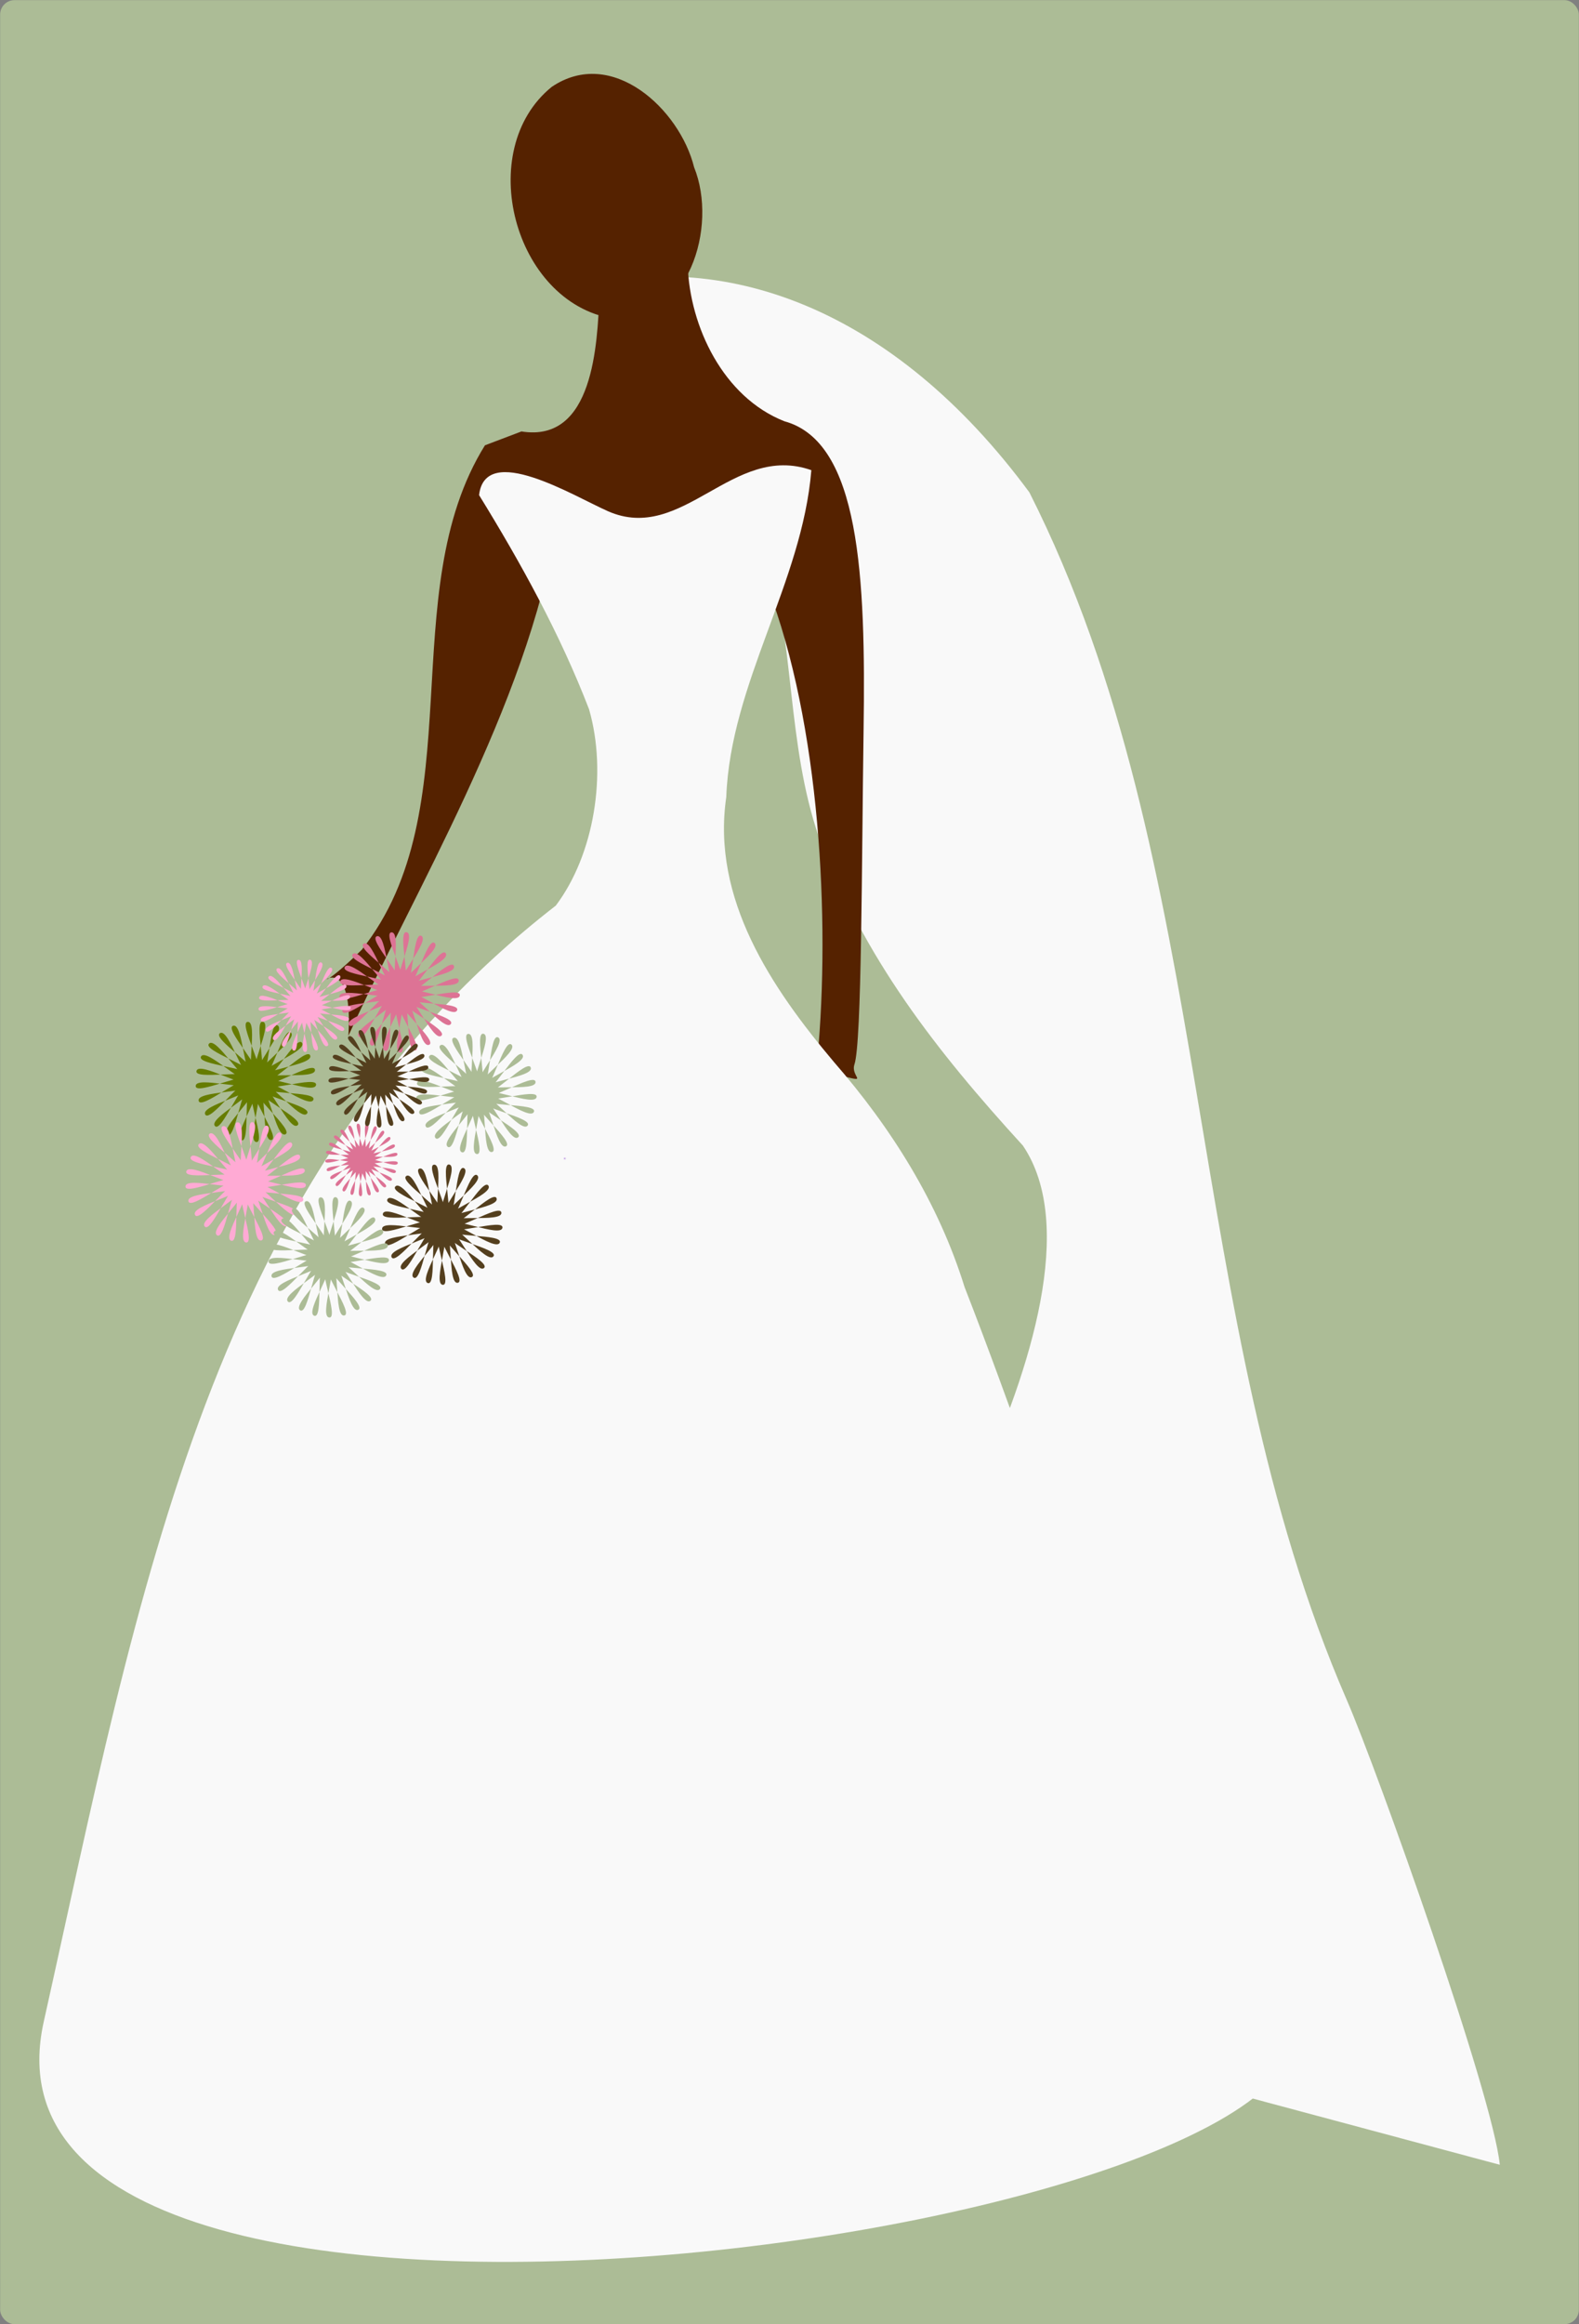
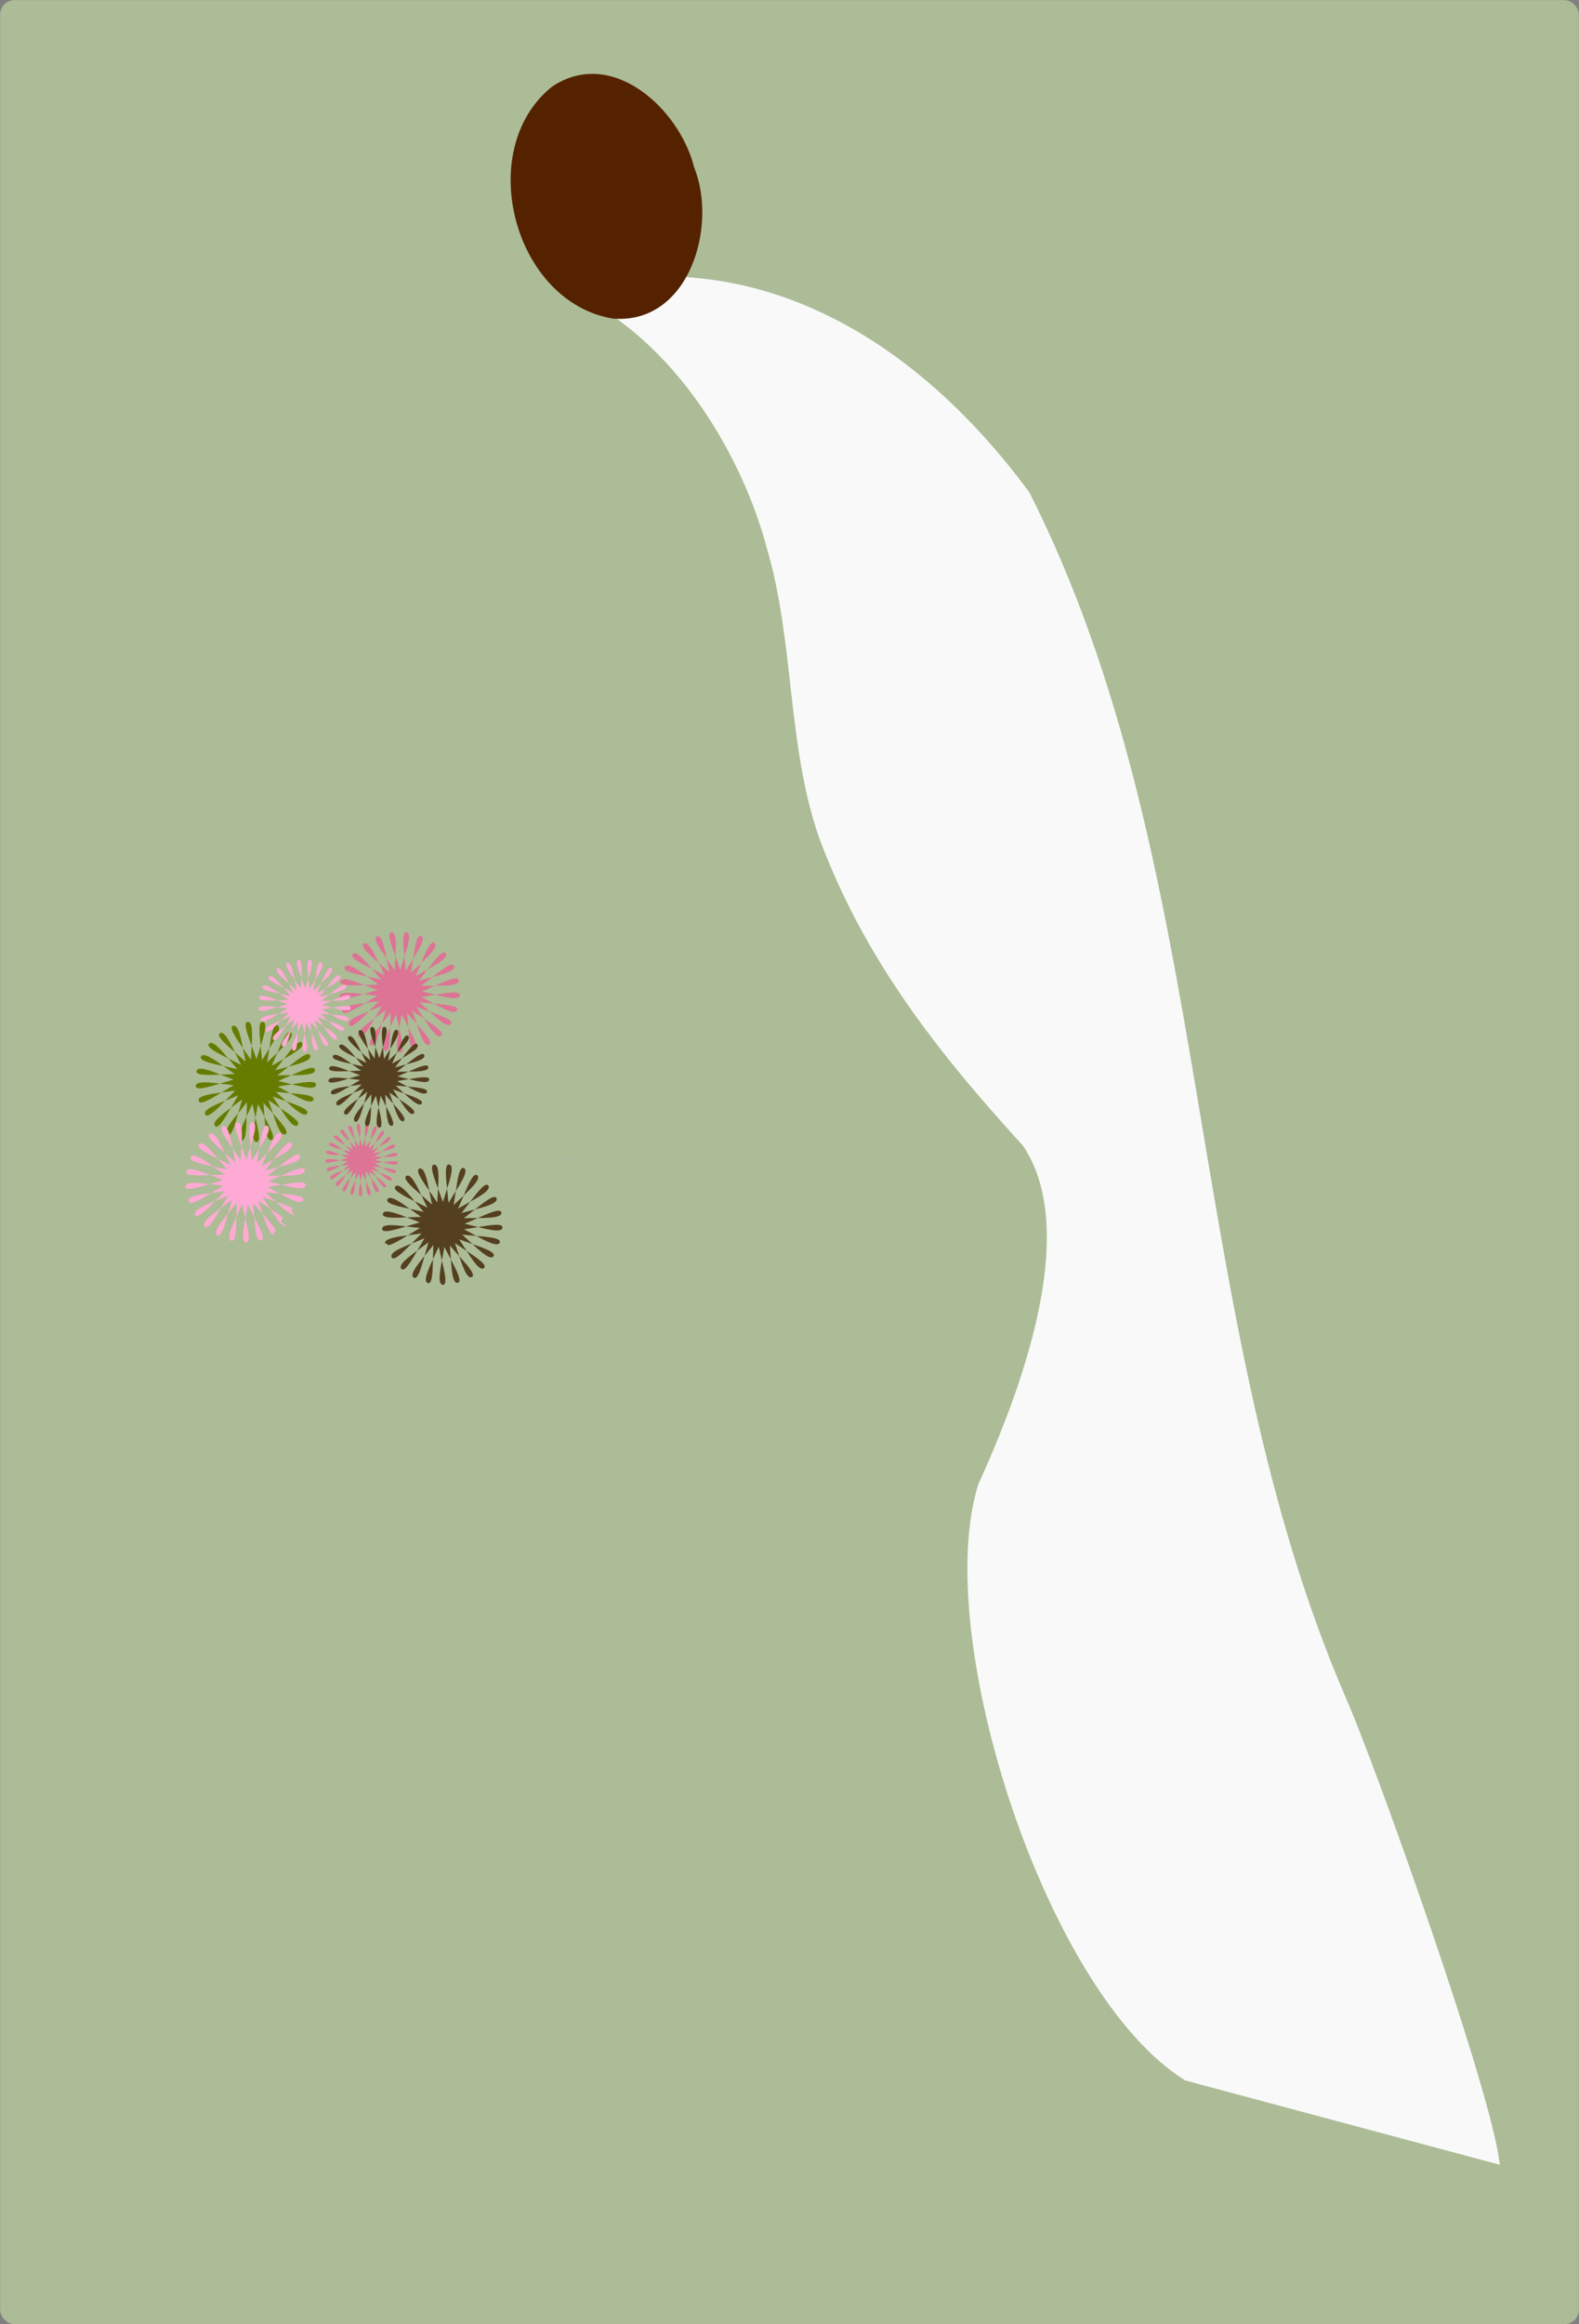
<svg xmlns="http://www.w3.org/2000/svg" width="705.682" height="1038.05">
  <rect width="100%" height="100%" fill="#808080" stroke="none" />
  <title>nikkibride green</title>
  <g>
    <title>Layer 1</title>
    <rect id="rect4441" fill="#acbc96" x="0.062" y="0.062" width="705.557" height="1037.93" ry="6.412" />
    <path id="path3777" fill="#f9f9f9" d="m670.283,966.81c-3.018,-30.94 -54.53,-175.74 -68.376,-207.566c-74.323,-170.989 -57.432,-372.423 -141.858,-539.342c-60.701,-82.274 -137.135,-110.112 -206.571,-90.34c49.953,22.237 79.175,77.019 89.247,115.285c12.335,41.76 8.966,87.711 23.203,128.872c19.87,53.764 52.287,95.327 91.224,137.917c23.937,35.416 3.454,100.042 -19.917,151.234c-21.291,67.257 30.113,227.795 92.467,266.278l140.581,37.662z" />
-     <path id="path3769" fill="#552200" d="m350.561,188.141c33.76,9.177 36.384,69.524 35.387,137.986c-0.86,59.012 -0.773,139.302 -4.078,149.231c-1.818,5.46 6.484,8.302 -5.032,5.246c-10.149,-2.693 -7.151,-6.894 -10.976,-14.058c5.076,-63.047 -0.406,-150.922 -25.157,-210.169l-92.126,-21.105c-12.654,79.311 -64.466,164.629 -92.872,227.332c3.02,-50.14 -27.102,-6.055 6.002,-38.466c49.837,-62.82 13.98,-159.309 55.026,-225.259l16.307,-6.189c32.381,5.222 33.847,-39.426 34.877,-60.655l39.426,-13.648c0.875,27.472 15.925,59.013 43.216,69.754l0,0z" />
    <path id="path3809" fill="#552200" d="m310.211,74.72c10.728,26.434 -2.36,70.41 -36.352,67.556c-44.21,-7.347 -62.154,-75.206 -27.282,-103.476c26.918,-18.232 57.239,10.028 63.634,35.92z" />
-     <path id="path3757" fill="#f9f9f9" d="m573.7,894.518c68.788,95.979 -596.806,199.442 -554.139,8.348c42.667,-191.091 73.856,-378.268 228.832,-498.411c17.126,-22.701 23.139,-59.022 14.864,-87.693c-12.897,-33.465 -30.396,-65.217 -49.151,-95.646c2.782,-23.827 42.306,0.447 57.543,7.172c33.549,14.809 55.735,-30.706 90.952,-18.305c-4.074,50.194 -36.137,95.127 -38.021,146.011c-6.663,45.441 20.238,85.237 48.049,118.222c25.744,29.564 46.772,62.972 58.444,100.572c42.425,108.608 73.839,223.752 142.627,319.73z" />
    <path id="path4459" fill="#dd7395" d="m165.145,533.846c2.797,-0.245 -6.428,-13.437 -3.633,-13.703c2.778,-0.264 -3.173,13.633 -0.419,14.089c2.77,0.459 -2.885,-14.614 -0.111,-14.176c2.757,0.435 -6.463,12.415 -3.909,13.542c2.569,1.133 0.84,-14.872 3.417,-13.759c2.563,1.107 -9.347,10.418 -7.154,12.144c2.207,1.736 4.512,-14.196 6.731,-12.477c2.207,1.709 -11.644,7.766 -9.949,9.984c1.705,2.23 7.901,-12.628 9.623,-10.411c1.712,2.205 -13.21,4.626 -12.12,7.196c1.097,2.584 10.793,-10.266 11.909,-7.69c1.11,2.561 -13.946,1.195 -13.528,3.956c0.42,2.776 13.007,-7.26 13.448,-4.487c0.438,2.756 -13.805,-2.31 -14.087,0.467c-0.284,2.793 14.404,-3.797 14.141,-1.001c-0.261,2.779 -12.797,-5.671 -13.761,-3.051c-0.969,2.635 14.896,-0.095 13.946,2.547c-0.944,2.627 -10.985,-8.675 -12.569,-6.377c-1.594,2.311 14.451,3.612 12.874,5.935c-1.568,2.309 -8.482,-11.134 -10.589,-9.303c-2.119,1.842 13.099,7.092 10.994,8.95c-2.093,1.847 -5.447,-12.894 -7.943,-11.644c-2.51,1.257 10.924,10.127 8.423,11.403c-2.486,1.269 -2.069,-13.843 -4.797,-13.253c-2.744,0.593 8.062,12.526 5.322,13.14c-2.724,0.611 1.439,-13.923 -1.351,-14.03c-2.806,-0.107 4.694,14.137 1.888,14.051c-2.79,-0.086 4.855,-13.127 2.18,-13.925c-2.69,-0.802 1.031,14.86 -1.666,14.078c-2.681,-0.777 7.968,-11.508 5.575,-12.945c-2.406,-1.446 -2.697,14.65 -5.114,13.222c-2.404,-1.419 10.579,-9.165 8.619,-11.152c-1.972,-1.999 -6.256,13.519 -8.242,11.535c-1.975,-1.972 12.526,-6.245 11.122,-8.658c-1.412,-2.427 -9.421,11.538 -10.852,9.122c-1.422,-2.402 13.686,-2.934 12.926,-5.62c-0.764,-2.701 -11.994,8.833 -12.78,6.137c-0.78,-2.68 13.986,0.561 13.917,-2.229c-0.068,-2.807 -13.814,5.573 -13.904,2.766c-0.09,-2.79 13.406,4.022 14.034,1.302c0.632,-2.736 -14.766,1.962 -14.155,-0.778c0.607,-2.725 11.985,7.229 13.27,4.751c1.292,-2.492 -14.79,-1.772 -13.517,-4.274c1.266,-2.488 9.811,9.983 11.671,7.902c1.871,-2.093 -13.884,-5.394 -12.029,-7.502c1.845,-2.095 7.02,12.109 9.339,10.556c2.333,-1.562 -12.107,-8.678 -9.786,-10.257c2.308,-1.571 3.788,13.474 6.421,12.547c2.648,-0.933 -9.568,-12.416 -6.927,-13.369c2.625,-0.948 0.318,14.993 3.098,14.75z" />
    <path id="path4461" fill="#dd7395" d="m191.732,466.635c4.334,-1.712 -16.582,-18.338 -12.262,-20.083c4.296,-1.735 1.401,23.19 5.997,22.612c4.624,-0.58 -11.501,-21.885 -6.882,-22.501c4.593,-0.612 -4.41,22.809 0.186,23.394c4.623,0.587 -5.698,-24.059 -1.071,-23.506c4.601,0.549 -9.944,20.996 -5.638,22.704c4.332,1.719 0.465,-24.719 4.809,-23.033c4.32,1.676 -14.853,17.863 -11.107,20.589c3.768,2.742 6.598,-23.827 10.386,-21.114c3.767,2.698 -18.829,13.608 -15.879,17.18c2.968,3.593 12.316,-21.438 15.311,-17.867c2.977,3.549 -21.622,8.497 -19.652,12.691c1.981,4.218 17.26,-17.702 19.273,-13.499c2.001,4.179 -23.056,2.854 -22.191,7.405c0.869,4.578 21.12,-12.852 22.024,-8.281c0.9,4.545 -23.041,-2.97 -23.335,1.654c-0.297,4.65 23.653,-7.197 23.392,-2.544c-0.259,4.626 -21.579,-8.607 -23.014,-4.202c-1.443,4.431 24.7,-1.088 23.29,3.354c-1.402,4.416 -18.76,-13.703 -21.246,-9.793c-2.5,3.933 24.195,5.089 21.725,9.04c-2.456,3.929 -14.764,-17.938 -18.144,-14.769c-3.399,3.188 22.169,10.946 18.794,14.159c-3.355,3.195 -9.839,-21.046 -13.9,-18.817c-4.086,2.242 18.75,16.115 14.682,18.388c-4.045,2.259 -4.296,-22.831 -8.784,-21.683c-4.515,1.156 14.154,20.272 9.648,21.462c-4.48,1.182 1.517,-23.183 -3.116,-23.186c-4.66,-0.004 8.668,23.155 4.008,23.186c-4.633,0.032 7.234,-22.077 2.748,-23.232c-4.513,-1.163 2.637,24.583 -1.884,23.455c-4.495,-1.122 12.497,-19.584 8.439,-21.82c-4.082,-2.248 -3.559,24.467 -7.658,22.25c-4.075,-2.205 16.975,-15.861 13.6,-19.035c-3.394,-3.193 -9.532,22.812 -12.95,19.646c-3.399,-3.149 20.386,-11.141 17.907,-15.055c-2.494,-3.936 -14.906,19.725 -17.43,15.808c-2.509,-3.895 22.517,-5.721 21.088,-10.128c-1.436,-4.433 -19.343,15.398 -20.813,10.977c-1.461,-4.397 23.232,0.058 22.945,-4.566c-0.289,-4.651 -22.565,10.104 -22.889,5.456c-0.323,-4.622 22.487,5.834 23.359,1.283c0.877,-4.576 -24.369,4.176 -23.527,-0.407c0.837,-4.557 20.33,11.243 22.306,7.052c1.987,-4.215 -24.642,-2.016 -22.686,-6.246c1.944,-4.205 16.895,15.946 19.851,12.379c2.973,-3.589 -23.366,-8.081 -20.42,-11.692c2.929,-3.59 12.399,19.647 16.149,16.927c3.772,-2.737 -20.622,-13.638 -16.871,-16.403c3.729,-2.749 7.123,22.113 11.432,20.411z" />
    <path id="path4463" fill="#667c00" d="m127.486,506.616c4.334,-1.712 -16.582,-18.338 -12.262,-20.083c4.296,-1.735 1.401,23.189 5.997,22.612c4.624,-0.58 -11.501,-21.885 -6.882,-22.501c4.593,-0.612 -4.41,22.809 0.186,23.394c4.623,0.587 -5.698,-24.059 -1.071,-23.506c4.601,0.549 -9.944,20.996 -5.638,22.704c4.332,1.719 0.465,-24.719 4.809,-23.033c4.32,1.676 -14.853,17.863 -11.107,20.589c3.768,2.742 6.598,-23.827 10.386,-21.114c3.767,2.698 -18.829,13.608 -15.879,17.18c2.968,3.593 12.316,-21.438 15.311,-17.867c2.977,3.549 -21.622,8.497 -19.652,12.691c1.981,4.218 17.26,-17.702 19.273,-13.499c2.001,4.179 -23.056,2.854 -22.191,7.405c0.869,4.578 21.12,-12.852 22.024,-8.281c0.9,4.545 -23.041,-2.97 -23.335,1.654c-0.297,4.65 23.653,-7.197 23.392,-2.544c-0.259,4.626 -21.579,-8.607 -23.014,-4.202c-1.443,4.431 24.7,-1.088 23.29,3.354c-1.402,4.416 -18.76,-13.703 -21.246,-9.793c-2.5,3.933 24.195,5.089 21.725,9.04c-2.456,3.929 -14.764,-17.938 -18.144,-14.769c-3.399,3.188 22.169,10.946 18.794,14.159c-3.355,3.195 -9.839,-21.046 -13.9,-18.817c-4.086,2.242 18.75,16.115 14.682,18.388c-4.045,2.259 -4.296,-22.831 -8.784,-21.683c-4.515,1.156 14.154,20.272 9.648,21.462c-4.48,1.182 1.517,-23.183 -3.116,-23.186c-4.66,-0.004 8.668,23.155 4.008,23.186c-4.633,0.032 7.235,-22.077 2.748,-23.232c-4.513,-1.163 2.637,24.583 -1.884,23.455c-4.495,-1.122 12.497,-19.585 8.439,-21.82c-4.082,-2.248 -3.559,24.467 -7.658,22.25c-4.075,-2.205 16.975,-15.861 13.6,-19.035c-3.394,-3.193 -9.532,22.812 -12.95,19.646c-3.399,-3.149 20.386,-11.141 17.907,-15.055c-2.494,-3.936 -14.906,19.725 -17.43,15.808c-2.509,-3.895 22.517,-5.721 21.088,-10.128c-1.436,-4.433 -19.343,15.398 -20.813,10.977c-1.461,-4.397 23.232,0.058 22.945,-4.566c-0.289,-4.651 -22.565,10.104 -22.889,5.456c-0.323,-4.622 22.487,5.834 23.359,1.283c0.877,-4.576 -24.369,4.176 -23.527,-0.407c0.837,-4.557 20.33,11.243 22.306,7.052c1.987,-4.215 -24.642,-2.016 -22.686,-6.246c1.944,-4.205 16.895,15.946 19.851,12.379c2.973,-3.589 -23.366,-8.081 -20.42,-11.692c2.929,-3.59 12.399,19.647 16.149,16.927c3.772,-2.737 -20.622,-13.638 -16.871,-16.403c3.729,-2.749 7.123,22.113 11.432,20.411z" />
    <path id="path4465" fill="#acbc96" d="m226.056,511.985c4.334,-1.712 -16.583,-18.338 -12.262,-20.083c4.296,-1.735 1.401,23.189 5.997,22.612c4.624,-0.58 -11.501,-21.885 -6.882,-22.501c4.593,-0.612 -4.41,22.809 0.186,23.394c4.622,0.587 -5.698,-24.059 -1.071,-23.506c4.601,0.549 -9.944,20.996 -5.638,22.704c4.332,1.719 0.465,-24.719 4.809,-23.033c4.32,1.676 -14.853,17.863 -11.107,20.589c3.768,2.742 6.598,-23.827 10.386,-21.114c3.767,2.698 -18.829,13.608 -15.879,17.18c2.968,3.593 12.316,-21.438 15.311,-17.867c2.977,3.549 -21.622,8.497 -19.652,12.691c1.981,4.218 17.26,-17.702 19.273,-13.499c2.001,4.179 -23.056,2.854 -22.191,7.405c0.869,4.578 21.12,-12.852 22.024,-8.281c0.9,4.545 -23.041,-2.97 -23.335,1.654c-0.297,4.65 23.653,-7.197 23.392,-2.544c-0.259,4.626 -21.579,-8.607 -23.014,-4.201c-1.443,4.43 24.7,-1.089 23.29,3.353c-1.402,4.416 -18.76,-13.703 -21.246,-9.793c-2.5,3.933 24.195,5.089 21.725,9.04c-2.456,3.929 -14.764,-17.938 -18.144,-14.769c-3.399,3.188 22.169,10.946 18.794,14.159c-3.355,3.195 -9.839,-21.046 -13.9,-18.817c-4.086,2.242 18.75,16.115 14.682,18.388c-4.045,2.259 -4.296,-22.831 -8.784,-21.683c-4.515,1.156 14.154,20.272 9.648,21.462c-4.48,1.182 1.517,-23.183 -3.116,-23.186c-4.66,-0.004 8.668,23.155 4.008,23.186c-4.633,0.032 7.234,-22.077 2.748,-23.232c-4.513,-1.163 2.637,24.583 -1.884,23.455c-4.495,-1.122 12.497,-19.585 8.439,-21.82c-4.082,-2.247 -3.559,24.467 -7.658,22.25c-4.075,-2.204 16.975,-15.861 13.6,-19.035c-3.394,-3.193 -9.532,22.812 -12.95,19.646c-3.399,-3.149 20.386,-11.141 17.907,-15.055c-2.494,-3.936 -14.906,19.725 -17.43,15.808c-2.509,-3.895 22.517,-5.721 21.088,-10.128c-1.436,-4.433 -19.343,15.398 -20.813,10.977c-1.461,-4.397 23.232,0.058 22.945,-4.566c-0.289,-4.651 -22.565,10.104 -22.889,5.456c-0.323,-4.622 22.487,5.834 23.359,1.283c0.877,-4.576 -24.369,4.176 -23.527,-0.407c0.837,-4.557 20.33,11.243 22.306,7.052c1.987,-4.215 -24.642,-2.016 -22.686,-6.246c1.944,-4.205 16.895,15.946 19.851,12.379c2.973,-3.589 -23.366,-8.081 -20.42,-11.692c2.929,-3.59 12.399,19.647 16.149,16.927c3.772,-2.737 -20.622,-13.638 -16.871,-16.403c3.729,-2.749 7.123,22.113 11.432,20.411z" />
    <path id="path4467" fill="#ffaad4" d="m122.926,551.483c4.334,-1.712 -16.582,-18.338 -12.262,-20.083c4.296,-1.735 1.401,23.189 5.997,22.612c4.624,-0.58 -11.501,-21.885 -6.882,-22.501c4.593,-0.612 -4.41,22.809 0.186,23.394c4.623,0.587 -5.698,-24.059 -1.071,-23.506c4.601,0.549 -9.944,20.996 -5.638,22.704c4.332,1.719 0.465,-24.719 4.809,-23.033c4.32,1.676 -14.853,17.863 -11.107,20.589c3.768,2.742 6.598,-23.827 10.386,-21.114c3.767,2.698 -18.829,13.608 -15.879,17.18c2.968,3.593 12.316,-21.438 15.311,-17.867c2.978,3.549 -21.622,8.497 -19.652,12.691c1.981,4.218 17.26,-17.702 19.273,-13.499c2.001,4.179 -23.056,2.854 -22.191,7.405c0.869,4.578 21.12,-12.852 22.024,-8.281c0.9,4.545 -23.041,-2.97 -23.335,1.654c-0.297,4.65 23.653,-7.197 23.392,-2.544c-0.259,4.626 -21.579,-8.607 -23.014,-4.202c-1.443,4.431 24.7,-1.088 23.29,3.354c-1.402,4.416 -18.76,-13.703 -21.246,-9.793c-2.5,3.933 24.195,5.089 21.725,9.04c-2.456,3.929 -14.764,-17.938 -18.144,-14.769c-3.399,3.188 22.169,10.946 18.794,14.159c-3.355,3.195 -9.839,-21.046 -13.9,-18.817c-4.086,2.242 18.75,16.115 14.682,18.388c-4.045,2.259 -4.296,-22.831 -8.784,-21.683c-4.515,1.156 14.154,20.272 9.648,21.462c-4.48,1.182 1.517,-23.183 -3.116,-23.186c-4.66,-0.004 8.668,23.155 4.008,23.186c-4.633,0.032 7.235,-22.077 2.748,-23.232c-4.513,-1.163 2.637,24.583 -1.884,23.455c-4.495,-1.122 12.497,-19.585 8.439,-21.82c-4.082,-2.248 -3.559,24.467 -7.658,22.25c-4.075,-2.205 16.975,-15.861 13.6,-19.035c-3.394,-3.193 -9.532,22.812 -12.95,19.646c-3.399,-3.149 20.386,-11.141 17.907,-15.055c-2.494,-3.936 -14.906,19.725 -17.43,15.808c-2.509,-3.895 22.517,-5.721 21.088,-10.128c-1.436,-4.433 -19.343,15.398 -20.813,10.977c-1.461,-4.397 23.232,0.058 22.945,-4.566c-0.289,-4.651 -22.565,10.104 -22.889,5.456c-0.323,-4.622 22.487,5.834 23.359,1.283c0.877,-4.576 -24.369,4.176 -23.527,-0.407c0.837,-4.557 20.33,11.243 22.306,7.052c1.987,-4.215 -24.642,-2.016 -22.686,-6.246c1.944,-4.205 16.895,15.946 19.851,12.379c2.973,-3.589 -23.366,-8.081 -20.42,-11.692c2.929,-3.59 12.399,19.647 16.149,16.927c3.772,-2.737 -20.622,-13.638 -16.871,-16.403c3.729,-2.749 7.123,22.113 11.432,20.411l-0,0z" />
    <path id="path4469" fill="#543f1e" d="m210.786,570.389c4.334,-1.712 -16.582,-18.338 -12.262,-20.083c4.296,-1.735 1.401,23.19 5.997,22.612c4.624,-0.58 -11.501,-21.885 -6.882,-22.501c4.593,-0.612 -4.41,22.809 0.186,23.394c4.623,0.587 -5.698,-24.059 -1.071,-23.506c4.601,0.549 -9.944,20.996 -5.638,22.704c4.332,1.719 0.465,-24.719 4.809,-23.033c4.32,1.676 -14.853,17.863 -11.107,20.589c3.768,2.742 6.598,-23.827 10.386,-21.114c3.767,2.698 -18.829,13.608 -15.879,17.18c2.968,3.593 12.316,-21.438 15.311,-17.867c2.977,3.549 -21.622,8.497 -19.652,12.691c1.981,4.218 17.26,-17.702 19.273,-13.499c2.001,4.179 -23.056,2.854 -22.191,7.405c0.869,4.578 21.12,-12.852 22.024,-8.281c0.9,4.545 -23.041,-2.97 -23.335,1.654c-0.297,4.65 23.653,-7.197 23.392,-2.544c-0.259,4.626 -21.579,-8.607 -23.014,-4.201c-1.443,4.43 24.7,-1.089 23.29,3.353c-1.402,4.416 -18.76,-13.703 -21.246,-9.793c-2.5,3.933 24.195,5.089 21.725,9.04c-2.456,3.929 -14.764,-17.938 -18.144,-14.769c-3.399,3.188 22.169,10.946 18.794,14.159c-3.355,3.195 -9.839,-21.046 -13.9,-18.817c-4.086,2.242 18.75,16.115 14.682,18.388c-4.045,2.259 -4.296,-22.831 -8.784,-21.683c-4.515,1.156 14.154,20.272 9.648,21.462c-4.48,1.182 1.517,-23.183 -3.116,-23.186c-4.66,-0.004 8.668,23.155 4.008,23.186c-4.633,0.032 7.235,-22.077 2.748,-23.232c-4.513,-1.163 2.637,24.583 -1.884,23.455c-4.495,-1.122 12.497,-19.585 8.439,-21.82c-4.082,-2.248 -3.559,24.467 -7.658,22.25c-4.075,-2.204 16.975,-15.861 13.6,-19.035c-3.394,-3.193 -9.532,22.812 -12.95,19.646c-3.399,-3.149 20.386,-11.141 17.907,-15.055c-2.494,-3.936 -14.906,19.725 -17.43,15.808c-2.509,-3.895 22.517,-5.721 21.088,-10.128c-1.436,-4.433 -19.343,15.398 -20.813,10.977c-1.461,-4.397 23.232,0.058 22.945,-4.566c-0.289,-4.651 -22.565,10.104 -22.889,5.456c-0.323,-4.622 22.487,5.834 23.359,1.283c0.877,-4.576 -24.369,4.176 -23.527,-0.407c0.837,-4.557 20.33,11.243 22.306,7.052c1.987,-4.215 -24.642,-2.016 -22.686,-6.246c1.944,-4.205 16.895,15.946 19.851,12.379c2.973,-3.589 -23.366,-8.081 -20.42,-11.692c2.929,-3.59 12.399,19.647 16.149,16.927c3.772,-2.737 -20.622,-13.638 -16.871,-16.403c3.729,-2.749 7.123,22.113 11.432,20.411z" />
    <path id="path4471" fill="#ffaad4" d="m146.245,467.193c3.324,-1.313 -12.714,-14.061 -9.401,-15.398c3.294,-1.331 1.073,17.78 4.598,17.338c3.545,-0.445 -8.818,-16.781 -5.277,-17.253c3.521,-0.469 -3.381,17.489 0.143,17.937c3.544,0.45 -4.369,-18.447 -0.821,-18.023c3.527,0.421 -7.625,16.098 -4.323,17.408c3.321,1.318 0.356,-18.953 3.687,-17.66c3.312,1.285 -11.389,13.696 -8.516,15.786c2.889,2.103 5.058,-18.269 7.963,-16.189c2.888,2.069 -14.437,10.434 -12.175,13.173c2.275,2.755 9.443,-16.438 11.74,-13.7c2.282,2.722 -16.579,6.516 -15.069,9.731c1.519,3.234 13.235,-13.572 14.778,-10.35c1.534,3.204 -17.678,2.188 -17.015,5.678c0.667,3.51 16.194,-9.855 16.887,-6.35c0.69,3.485 -17.667,-2.277 -17.892,1.268c-0.228,3.566 18.136,-5.518 17.936,-1.95c-0.199,3.547 -16.546,-6.599 -17.646,-3.222c-1.107,3.397 18.938,-0.834 17.857,2.571c-1.074,3.386 -14.384,-10.506 -16.29,-7.508c-1.917,3.015 18.551,3.901 16.657,6.931c-1.883,3.012 -11.32,-13.753 -13.911,-11.324c-2.607,2.444 16.998,8.393 14.41,10.857c-2.573,2.449 -7.544,-16.137 -10.658,-14.428c-3.133,1.719 14.377,12.356 11.257,14.098c-3.101,1.733 -3.293,-17.505 -6.735,-16.625c-3.461,0.886 10.853,15.544 7.398,16.456c-3.435,0.907 1.163,-17.775 -2.389,-17.778c-3.573,-0.003 6.646,17.754 3.073,17.778c-3.552,0.024 5.547,-16.927 2.107,-17.813c-3.46,-0.891 2.022,18.849 -1.445,17.984c-3.447,-0.86 9.583,-15.016 6.471,-16.73c-3.13,-1.724 -2.729,18.759 -5.872,17.06c-3.125,-1.691 13.016,-12.162 10.428,-14.595c-2.603,-2.448 -7.308,17.491 -9.93,15.063c-2.606,-2.414 15.632,-8.542 13.73,-11.543c-1.912,-3.018 -11.429,15.124 -13.364,12.121c-1.923,-2.987 17.265,-4.387 16.17,-7.766c-1.102,-3.399 -14.832,11.807 -15.959,8.416c-1.12,-3.371 17.813,0.045 17.593,-3.5c-0.222,-3.567 -17.302,7.747 -17.55,4.183c-0.247,-3.544 17.242,4.473 17.91,0.984c0.673,-3.509 -18.685,3.202 -18.039,-0.313c0.642,-3.493 15.588,8.621 17.103,5.408c1.524,-3.232 -18.894,-1.546 -17.394,-4.789c1.49,-3.224 12.954,12.226 15.22,9.491c2.28,-2.751 -17.915,-6.196 -15.657,-8.964c2.246,-2.753 9.507,15.064 12.383,12.978c2.892,-2.098 -15.812,-10.457 -12.936,-12.577c2.859,-2.107 5.462,16.955 8.765,15.65z" />
    <path id="path4473" fill="#543f1e" d="m180.297,500.688c3.626,-1.432 -13.875,-15.343 -10.26,-16.803c3.594,-1.452 1.172,19.403 5.018,18.92c3.869,-0.486 -9.623,-18.312 -5.759,-18.827c3.843,-0.512 -3.69,19.085 0.156,19.574c3.868,0.491 -4.767,-20.13 -0.896,-19.668c3.849,0.459 -8.321,17.568 -4.717,18.997c3.624,1.439 0.388,-20.683 4.023,-19.272c3.614,1.402 -12.428,14.946 -9.294,17.227c3.153,2.294 5.521,-19.937 8.691,-17.667c3.152,2.258 -15.755,11.387 -13.286,14.375c2.483,3.007 10.305,-17.937 12.811,-14.95c2.491,2.97 -18.092,7.11 -16.444,10.62c1.657,3.529 14.442,-14.812 16.126,-11.295c1.675,3.496 -19.291,2.388 -18.568,6.196c0.728,3.83 17.672,-10.754 18.429,-6.929c0.752,3.802 -19.279,-2.485 -19.526,1.383c-0.247,3.892 19.792,-6.021 19.573,-2.128c-0.217,3.87 -18.055,-7.201 -19.256,-3.516c-1.208,3.708 20.667,-0.91 19.487,2.806c-1.172,3.695 -15.697,-11.465 -17.777,-8.194c-2.091,3.291 20.245,4.258 18.178,7.565c-2.055,3.286 -12.353,-15.01 -15.181,-12.358c-2.845,2.667 18.549,9.158 15.725,11.847c-2.808,2.673 -8.232,-17.61 -11.631,-15.745c-3.418,1.876 15.689,13.484 12.285,15.386c-3.384,1.89 -3.594,-19.104 -7.35,-18.143c-3.777,0.967 11.843,16.962 8.073,17.958c-3.748,0.989 1.27,-19.397 -2.607,-19.401c-3.899,-0.002 7.252,19.375 3.353,19.401c-3.876,0.027 6.054,-18.472 2.3,-19.439c-3.776,-0.972 2.206,20.569 -1.577,19.625c-3.761,-0.938 10.457,-16.386 7.062,-18.256c-3.416,-1.881 -2.979,20.471 -6.408,18.616c-3.41,-1.844 14.203,-13.271 11.38,-15.927c-2.841,-2.671 -7.976,19.088 -10.836,16.438c-2.844,-2.634 17.057,-9.321 14.983,-12.596c-2.087,-3.294 -12.472,16.505 -14.584,13.227c-2.099,-3.259 18.84,-4.787 17.645,-8.475c-1.202,-3.709 -16.185,12.885 -17.415,9.185c-1.223,-3.679 19.439,0.049 19.198,-3.821c-0.241,-3.891 -18.88,8.455 -19.151,4.565c-0.27,-3.867 18.815,4.882 19.545,1.075c0.733,-3.83 -20.39,3.493 -19.686,-0.341c0.701,-3.813 17.011,9.407 18.664,5.901c1.663,-3.527 -20.618,-1.687 -18.982,-5.227c1.627,-3.518 14.137,13.343 16.61,10.358c2.488,-3.003 -19.551,-6.762 -17.086,-9.783c2.451,-3.004 10.375,16.439 13.512,14.163c3.156,-2.29 -17.255,-11.411 -14.116,-13.724c3.12,-2.3 5.96,18.502 9.566,17.077z" />
-     <path id="path4455" fill="#bd9ae2" d="m252.364,518.059c0.11,0.022 -0.093,-0.586 0.017,-0.565c0.109,0.021 -0.276,0.485 -0.176,0.533c0.101,0.049 0.056,-0.591 0.157,-0.543c0.1,0.048 -0.388,0.401 -0.303,0.473c0.085,0.072 0.201,-0.559 0.287,-0.487c0.085,0.071 -0.475,0.292 -0.411,0.383c0.065,0.091 0.334,-0.491 0.399,-0.4c0.065,0.09 -0.533,0.164 -0.493,0.268c0.04,0.105 0.445,-0.393 0.486,-0.288c0.04,0.104 -0.557,0.027 -0.545,0.137c0.013,0.111 0.529,-0.27 0.542,-0.159c0.013,0.11 -0.546,-0.113 -0.562,-0.003c-0.015,0.111 0.579,-0.13 0.565,-0.019c-0.015,0.11 -0.501,-0.245 -0.543,-0.142c-0.043,0.103 0.593,0.018 0.551,0.122c-0.042,0.103 -0.424,-0.362 -0.491,-0.273c-0.067,0.09 0.57,0.165 0.504,0.256c-0.066,0.09 -0.321,-0.456 -0.408,-0.386c-0.087,0.07 0.511,0.302 0.424,0.373c-0.086,0.07 -0.198,-0.522 -0.299,-0.476c-0.102,0.046 0.42,0.42 0.318,0.467c-0.101,0.047 -0.062,-0.554 -0.171,-0.535c-0.11,0.02 0.302,0.511 0.192,0.531c-0.109,0.02 0.078,-0.552 -0.033,-0.561c-0.112,-0.009 0.166,0.57 0.054,0.562c-0.111,-0.008 0.213,-0.516 0.108,-0.551c-0.106,-0.036 0.019,0.593 -0.087,0.558c-0.106,-0.035 0.335,-0.446 0.241,-0.507c-0.094,-0.061 -0.129,0.579 -0.223,0.519c-0.094,-0.06 0.435,-0.349 0.36,-0.431c-0.076,-0.083 -0.269,0.529 -0.345,0.447c-0.076,-0.081 0.508,-0.23 0.456,-0.328c-0.053,-0.099 -0.392,0.445 -0.446,0.347c-0.053,-0.098 0.549,-0.096 0.523,-0.204c-0.026,-0.109 -0.491,0.334 -0.518,0.225c-0.027,-0.108 0.556,0.043 0.558,-0.068c0.001,-0.112 -0.558,0.201 -0.558,0.089c0.001,-0.111 0.528,0.18 0.557,0.073c0.029,-0.108 -0.591,0.056 -0.562,-0.052c0.028,-0.108 0.466,0.306 0.521,0.209c0.055,-0.097 -0.586,-0.093 -0.532,-0.19c0.054,-0.097 0.376,0.412 0.453,0.332c0.078,-0.081 -0.545,-0.236 -0.468,-0.317c0.077,-0.081 0.261,0.493 0.356,0.434c0.095,-0.059 -0.469,-0.364 -0.374,-0.423c0.094,-0.059 0.131,0.542 0.237,0.509c0.107,-0.033 -0.364,-0.469 -0.257,-0.503c0.106,-0.034 -0.008,0.558 0.103,0.552c0.112,-0.006 -0.236,-0.545 -0.124,-0.551c0.111,-0.006 -0.147,0.538 -0.038,0.56z" />
+     <path id="path4455" fill="#bd9ae2" d="m252.364,518.059c0.11,0.022 -0.093,-0.586 0.017,-0.565c0.109,0.021 -0.276,0.485 -0.176,0.533c0.101,0.049 0.056,-0.591 0.157,-0.543c0.1,0.048 -0.388,0.401 -0.303,0.473c0.085,0.072 0.201,-0.559 0.287,-0.487c0.085,0.071 -0.475,0.292 -0.411,0.383c0.065,0.091 0.334,-0.491 0.399,-0.4c0.065,0.09 -0.533,0.164 -0.493,0.268c0.04,0.105 0.445,-0.393 0.486,-0.288c0.04,0.104 -0.557,0.027 -0.545,0.137c0.013,0.111 0.529,-0.27 0.542,-0.159c0.013,0.11 -0.546,-0.113 -0.562,-0.003c-0.015,0.111 0.579,-0.13 0.565,-0.019c-0.015,0.11 -0.501,-0.245 -0.543,-0.142c-0.043,0.103 0.593,0.018 0.551,0.122c-0.042,0.103 -0.424,-0.362 -0.491,-0.273c-0.067,0.09 0.57,0.165 0.504,0.256c-0.066,0.09 -0.321,-0.456 -0.408,-0.386c-0.087,0.07 0.511,0.302 0.424,0.373c-0.086,0.07 -0.198,-0.522 -0.299,-0.476c-0.102,0.046 0.42,0.42 0.318,0.467c-0.101,0.047 -0.062,-0.554 -0.171,-0.535c-0.11,0.02 0.302,0.511 0.192,0.531c-0.109,0.02 0.078,-0.552 -0.033,-0.561c-0.112,-0.009 0.166,0.57 0.054,0.562c-0.111,-0.008 0.213,-0.516 0.108,-0.551c-0.106,-0.036 0.019,0.593 -0.087,0.558c-0.106,-0.035 0.335,-0.446 0.241,-0.507c-0.094,-0.061 -0.129,0.579 -0.223,0.519c-0.094,-0.06 0.435,-0.349 0.36,-0.431c-0.076,-0.083 -0.269,0.529 -0.345,0.447c-0.076,-0.081 0.508,-0.23 0.456,-0.328c-0.053,-0.099 -0.392,0.445 -0.446,0.347c-0.053,-0.098 0.549,-0.096 0.523,-0.204c-0.026,-0.109 -0.491,0.334 -0.518,0.225c-0.027,-0.108 0.556,0.043 0.558,-0.068c0.001,-0.112 -0.558,0.201 -0.558,0.089c0.001,-0.111 0.528,0.18 0.557,0.073c0.029,-0.108 -0.591,0.056 -0.562,-0.052c0.028,-0.108 0.466,0.306 0.521,0.209c0.055,-0.097 -0.586,-0.093 -0.532,-0.19c0.054,-0.097 0.376,0.412 0.453,0.332c0.078,-0.081 -0.545,-0.236 -0.468,-0.317c0.077,-0.081 0.261,0.493 0.356,0.434c0.095,-0.059 -0.469,-0.364 -0.374,-0.423c0.094,-0.059 0.131,0.542 0.237,0.509c0.107,-0.033 -0.364,-0.469 -0.257,-0.503c0.106,-0.034 -0.008,0.558 0.103,0.552c0.112,-0.006 -0.236,-0.545 -0.124,-0.551z" />
    <path id="svg_2" fill="#acbc96" d="m160.056,584.985c4.334,-1.712 -16.583,-18.338 -12.262,-20.083c4.296,-1.735 1.401,23.189 5.997,22.612c4.624,-0.58 -11.501,-21.885 -6.882,-22.501c4.593,-0.612 -4.41,22.809 0.186,23.394c4.622,0.587 -5.698,-24.059 -1.071,-23.506c4.601,0.549 -9.944,20.996 -5.638,22.704c4.332,1.719 0.465,-24.719 4.809,-23.033c4.32,1.676 -14.853,17.863 -11.107,20.589c3.768,2.742 6.598,-23.827 10.386,-21.114c3.767,2.698 -18.829,13.608 -15.879,17.18c2.968,3.593 12.316,-21.438 15.311,-17.867c2.977,3.549 -21.622,8.497 -19.652,12.691c1.981,4.218 17.26,-17.702 19.273,-13.499c2.001,4.179 -23.056,2.854 -22.191,7.405c0.869,4.578 21.12,-12.852 22.024,-8.281c0.9,4.545 -23.041,-2.97 -23.335,1.654c-0.297,4.65 23.653,-7.197 23.392,-2.544c-0.259,4.626 -21.579,-8.607 -23.014,-4.201c-1.443,4.43 24.7,-1.089 23.29,3.353c-1.402,4.416 -18.76,-13.703 -21.246,-9.793c-2.5,3.933 24.195,5.089 21.725,9.04c-2.456,3.929 -14.764,-17.938 -18.144,-14.769c-3.399,3.188 22.169,10.946 18.794,14.159c-3.355,3.195 -9.839,-21.046 -13.9,-18.817c-4.086,2.242 18.75,16.115 14.682,18.388c-4.045,2.259 -4.296,-22.831 -8.784,-21.683c-4.515,1.156 14.154,20.272 9.648,21.462c-4.48,1.182 1.517,-23.183 -3.116,-23.186c-4.66,-0.004 8.668,23.155 4.008,23.186c-4.633,0.032 7.234,-22.077 2.748,-23.232c-4.513,-1.163 2.637,24.583 -1.884,23.455c-4.495,-1.122 12.497,-19.585 8.439,-21.82c-4.082,-2.247 -3.559,24.467 -7.658,22.25c-4.075,-2.204 16.975,-15.861 13.6,-19.035c-3.394,-3.193 -9.532,22.812 -12.95,19.646c-3.399,-3.149 20.386,-11.141 17.907,-15.055c-2.494,-3.936 -14.906,19.725 -17.43,15.808c-2.509,-3.895 22.517,-5.721 21.088,-10.128c-1.436,-4.433 -19.343,15.398 -20.813,10.977c-1.461,-4.397 23.232,0.058 22.945,-4.566c-0.289,-4.651 -22.565,10.104 -22.889,5.456c-0.323,-4.622 22.487,5.834 23.359,1.283c0.877,-4.576 -24.369,4.176 -23.527,-0.407c0.837,-4.557 20.33,11.243 22.306,7.052c1.987,-4.215 -24.642,-2.016 -22.686,-6.246c1.944,-4.205 16.895,15.946 19.851,12.379c2.973,-3.589 -23.366,-8.081 -20.42,-11.692c2.929,-3.59 12.399,19.647 16.149,16.927c3.772,-2.737 -20.622,-13.638 -16.871,-16.403c3.729,-2.749 7.123,22.113 11.432,20.411z" />
  </g>
</svg>